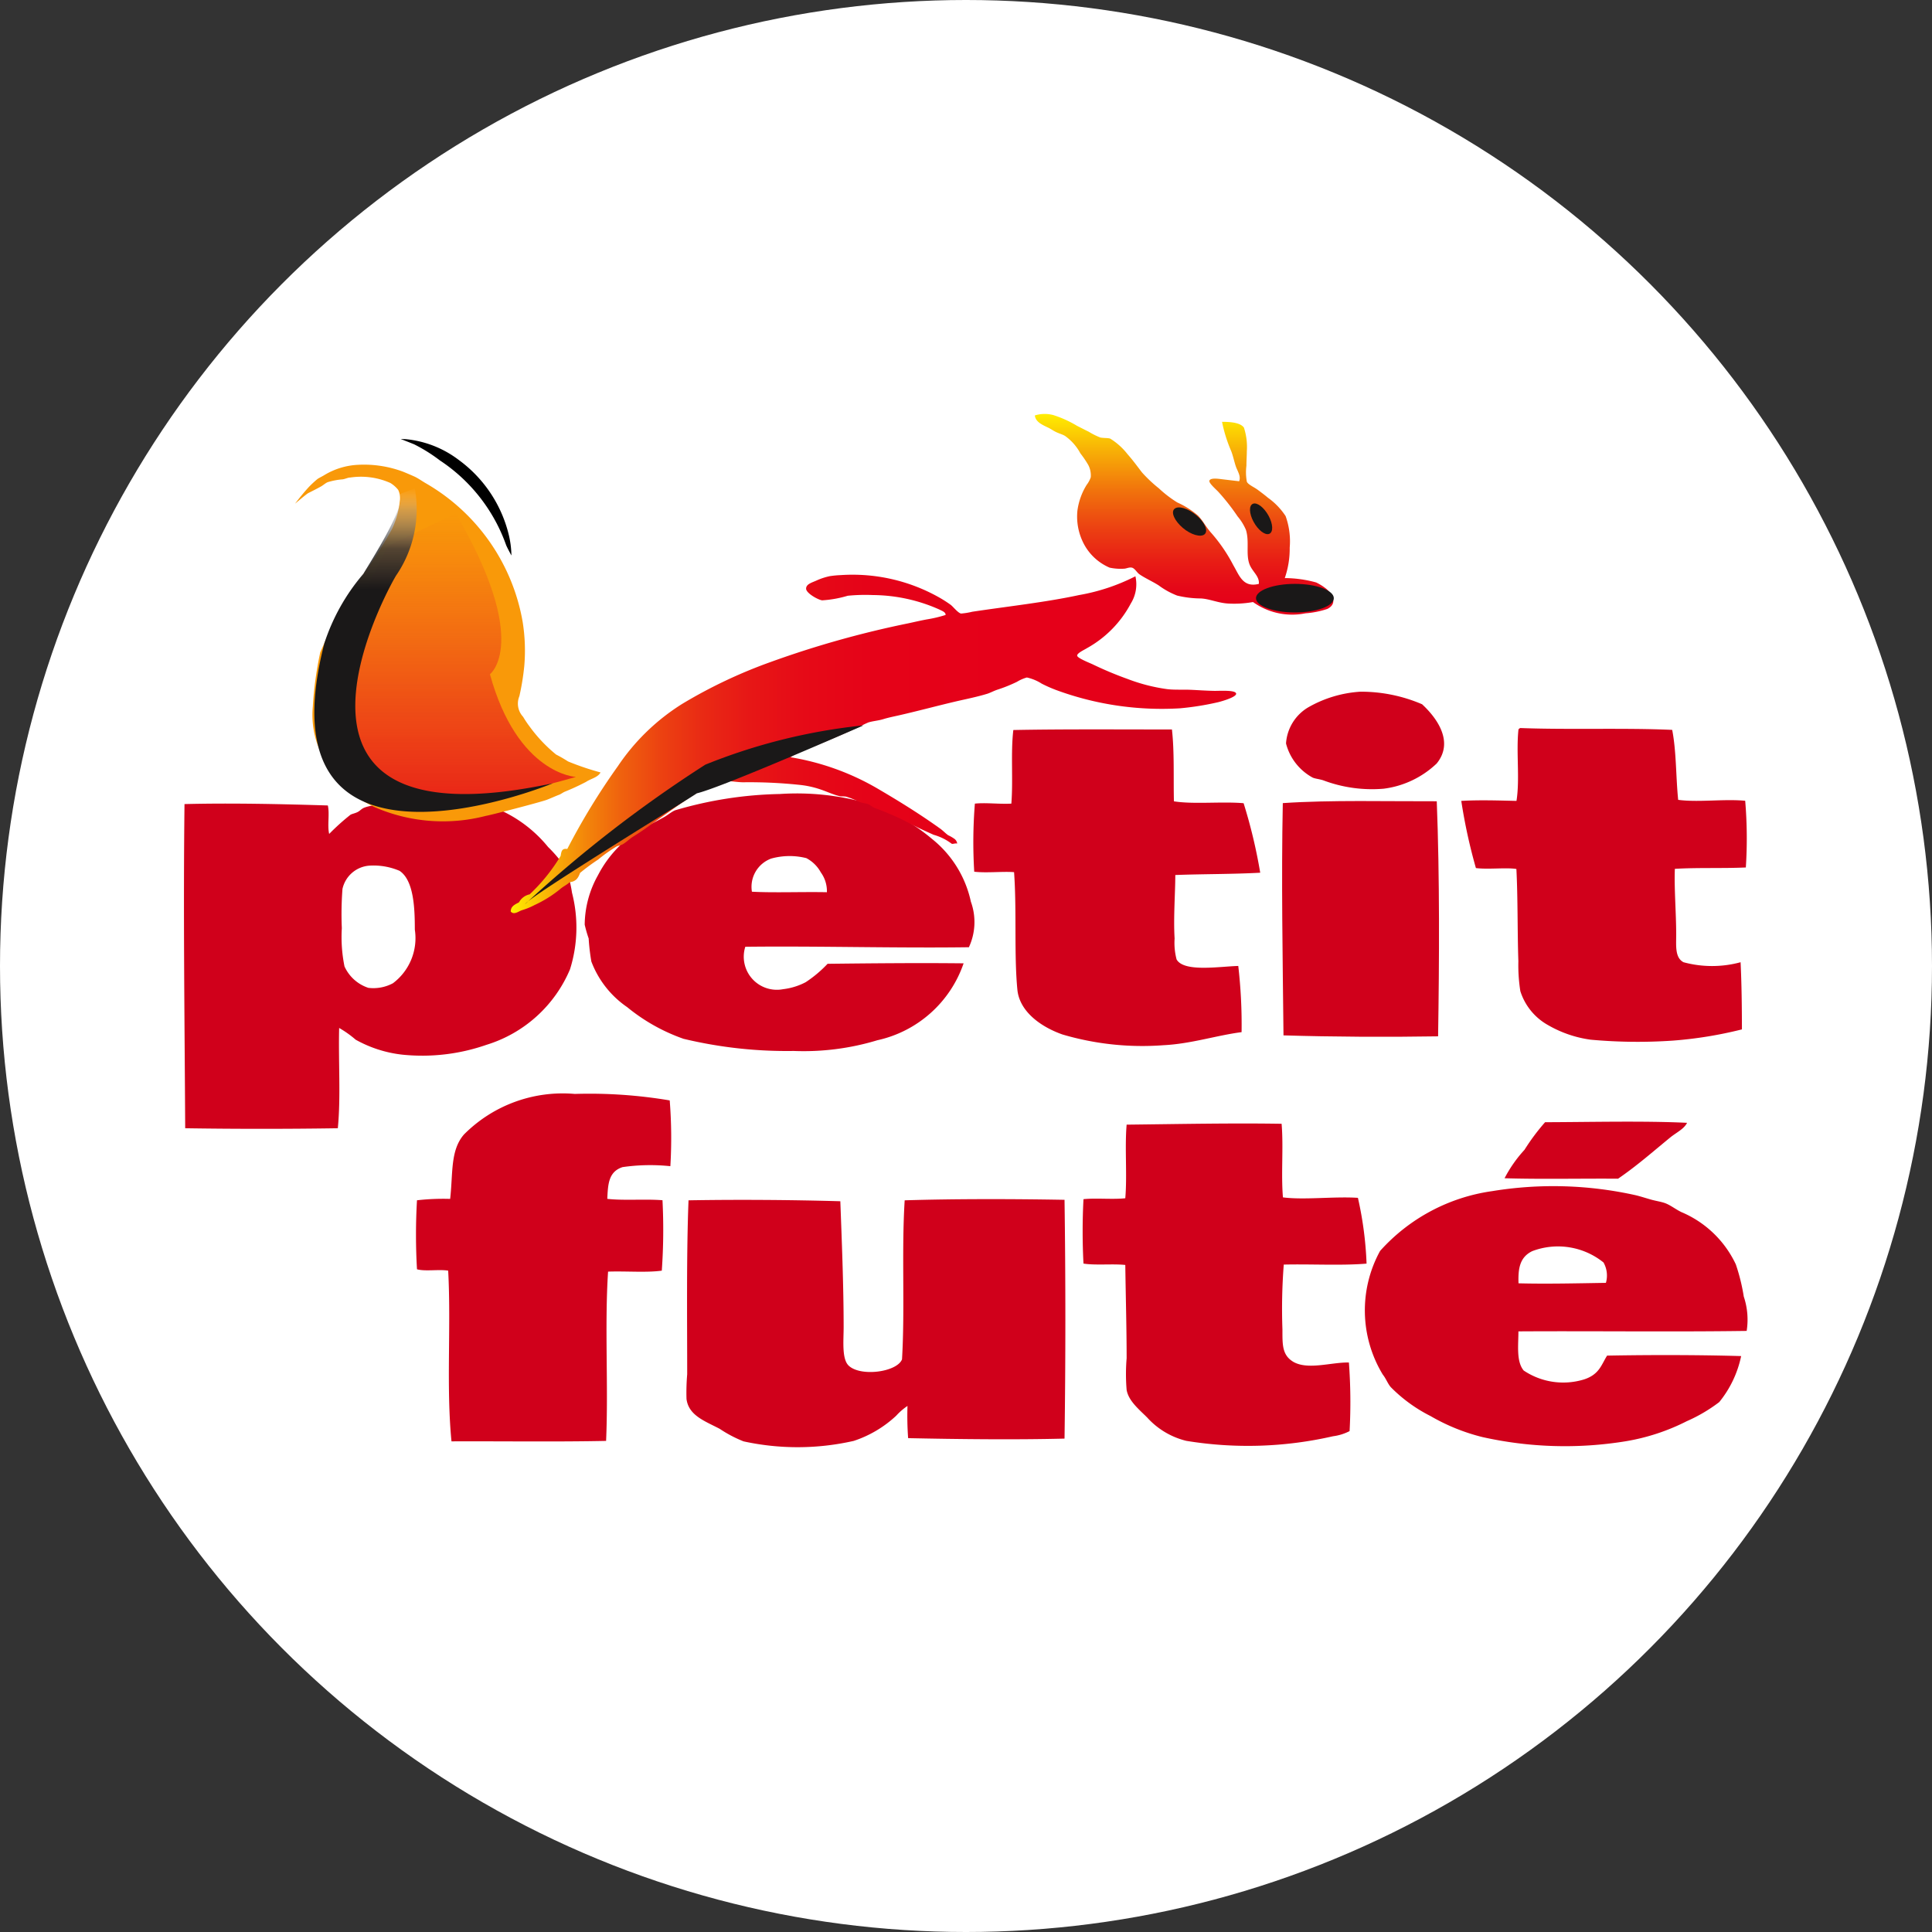
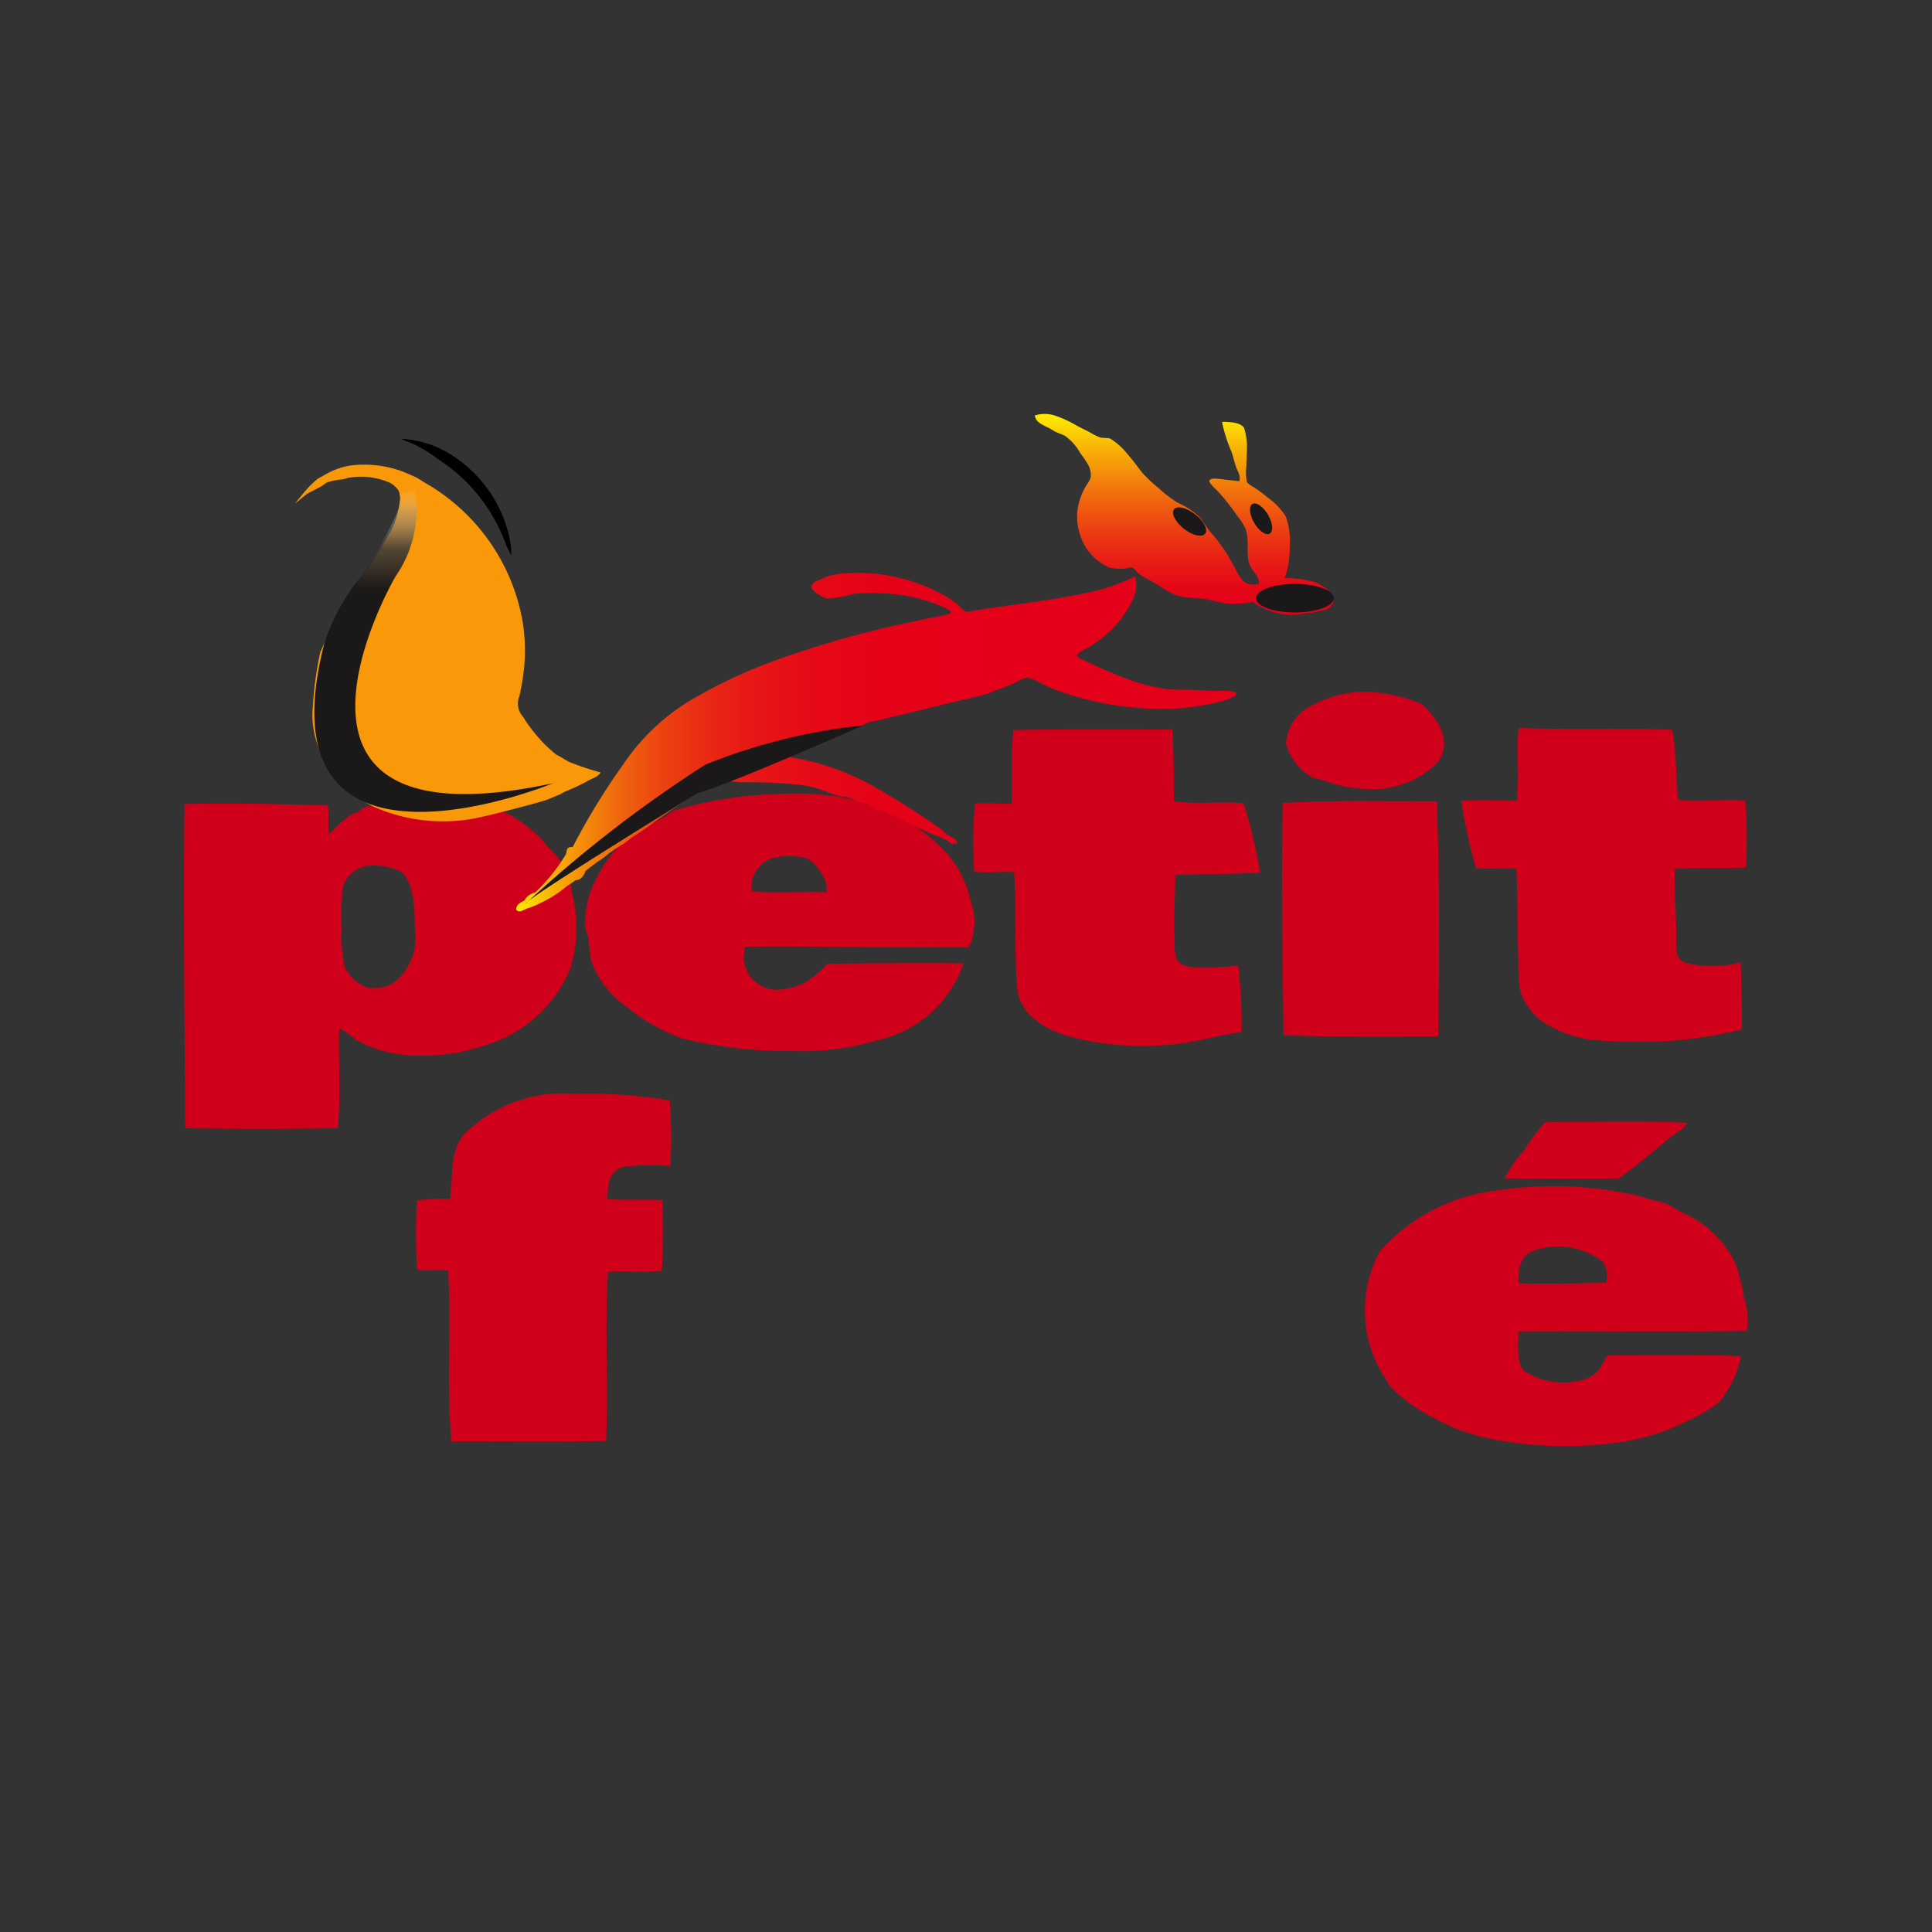
<svg xmlns="http://www.w3.org/2000/svg" id="petit-fute-rounded" width="42" height="42" viewBox="0 0 42 42">
  <rect x="0" y="0" width="42" height="42" fill="#333333" stroke="none" />
  <defs>
    <linearGradient id="linear-gradient" x1="0.5" y1="1" x2="0.5" gradientUnits="objectBoundingBox">
      <stop offset="0.048" stop-color="#e50019" />
      <stop offset="0.134" stop-color="#e50718" />
      <stop offset="0.267" stop-color="#e81d15" />
      <stop offset="0.431" stop-color="#ec4112" />
      <stop offset="0.619" stop-color="#f1730c" />
      <stop offset="0.824" stop-color="#f8b206" />
      <stop offset="1" stop-color="#fe0" />
    </linearGradient>
    <linearGradient id="linear-gradient-2" y1="0.5" x2="1" y2="0.5" gradientUnits="objectBoundingBox">
      <stop offset="0" stop-color="#fe0" />
      <stop offset="0.014" stop-color="#fddd01" />
      <stop offset="0.056" stop-color="#f8af06" />
      <stop offset="0.103" stop-color="#f3850a" />
      <stop offset="0.152" stop-color="#ef610e" />
      <stop offset="0.206" stop-color="#ec4211" />
      <stop offset="0.264" stop-color="#e92a14" />
      <stop offset="0.329" stop-color="#e71716" />
      <stop offset="0.405" stop-color="#e60a17" />
      <stop offset="0.502" stop-color="#e50218" />
      <stop offset="0.691" stop-color="#e50019" />
    </linearGradient>
    <linearGradient id="linear-gradient-3" x1="0.5" y1="1" x2="0.5" gradientUnits="objectBoundingBox">
      <stop offset="0" stop-color="#e50019" />
      <stop offset="0.149" stop-color="#e5041a" stop-opacity="0.878" />
      <stop offset="0.471" stop-color="#e6101f" stop-opacity="0.565" />
      <stop offset="0.938" stop-color="#e72426" stop-opacity="0.067" />
      <stop offset="1" stop-color="#e82727" stop-opacity="0" />
    </linearGradient>
    <linearGradient id="linear-gradient-4" x1="0.5" y1="1" x2="0.5" gradientUnits="objectBoundingBox">
      <stop offset="0.758" stop-color="#1a1818" />
      <stop offset="0.855" stop-color="#393838" stop-opacity="0.859" />
      <stop offset="0.944" stop-color="#9b9a9a" stop-opacity="0.435" />
      <stop offset="1" stop-color="#fff" stop-opacity="0" />
    </linearGradient>
  </defs>
-   <circle id="Ellipse_4057" data-name="Ellipse 4057" cx="21" cy="21" r="21" fill="#fff" />
  <g id="Groupe_74241" data-name="Groupe 74241" transform="translate(4 8.996)">
    <path id="Tracé_10816" data-name="Tracé 10816" d="M381.075,450.657c.362.336.683.84.317,1.288a2.042,2.042,0,0,1-1.154.548,3.007,3.007,0,0,1-1.313-.183c-.088-.028-.179-.035-.231-.06a1.177,1.177,0,0,1-.577-.741.988.988,0,0,1,.476-.781,2.6,2.6,0,0,1,1.14-.344A3.358,3.358,0,0,1,381.075,450.657Z" transform="translate(-354.16 -444.343)" fill="#d0001b" fill-rule="evenodd" />
    <path id="Tracé_10817" data-name="Tracé 10817" d="M432.768,461.52c1.063.04,2.25-.007,3.3.04.092.472.079,1.019.13,1.521.437.059.993-.024,1.457.02a9.726,9.726,0,0,1,.014,1.45c-.5.023-1.054,0-1.543.03-.017.421.029.954.029,1.43,0,.245-.029.5.159.6a2.369,2.369,0,0,0,1.241,0c.023.478.028.967.029,1.46a8.888,8.888,0,0,1-1.5.244,11.241,11.241,0,0,1-1.788-.02,2.532,2.532,0,0,1-.923-.315,1.29,1.29,0,0,1-.606-.74,3.588,3.588,0,0,1-.043-.649c-.022-.643-.01-1.365-.043-2.007-.219-.036-.618.014-.88-.02a11.787,11.787,0,0,1-.318-1.46c.374-.023.82-.009,1.2,0,.076-.474-.01-1.061.043-1.551A.066.066,0,0,1,432.768,461.52Z" transform="translate(-403.716 -454.689)" fill="#d0001b" fill-rule="evenodd" />
    <path id="Tracé_10818" data-name="Tracé 10818" d="M287.178,461.92c.055.492.031,1.04.043,1.562.426.069,1.045,0,1.515.041a11.328,11.328,0,0,1,.361,1.511c-.593.033-1.24.027-1.846.05,0,.389-.043.931-.015,1.379a1.407,1.407,0,0,0,.043.456c.159.283.933.153,1.341.142a11.137,11.137,0,0,1,.072,1.439c-.539.069-1.1.255-1.7.284a6.132,6.132,0,0,1-2.193-.233c-.473-.166-.935-.5-.981-.974-.074-.761-.012-1.723-.072-2.555-.246-.02-.6.022-.866-.01a10.482,10.482,0,0,1,.014-1.48c.245-.025.517.014.793,0,.041-.515-.016-1.1.043-1.6C284.847,461.91,286.084,461.921,287.178,461.92Z" transform="translate(-265.701 -455.058)" fill="#d0001b" fill-rule="evenodd" />
    <path id="Tracé_10819" data-name="Tracé 10819" d="M172.86,484.824c-1.59.022-3.277-.029-4.861-.01a.719.719,0,0,0,.822.922,1.409,1.409,0,0,0,.491-.152,2.668,2.668,0,0,0,.476-.4c.966-.011,2.009-.021,2.957-.01a2.562,2.562,0,0,1-1.875,1.672,5.518,5.518,0,0,1-1.818.233,9.636,9.636,0,0,1-2.395-.264,4.034,4.034,0,0,1-1.226-.689,2.1,2.1,0,0,1-.779-.993,4.665,4.665,0,0,1-.058-.5,2.745,2.745,0,0,1-.086-.3,2.228,2.228,0,0,1,.289-1.075,2.513,2.513,0,0,1,.461-.629,1.558,1.558,0,0,1,.433-.345c.179-.1.343-.177.534-.284.09-.049.166-.118.245-.152a8.558,8.558,0,0,1,2.279-.355,5.617,5.617,0,0,1,1.947.213,4.153,4.153,0,0,1,1.37.77,2.387,2.387,0,0,1,.837,1.358A1.3,1.3,0,0,1,172.86,484.824Zm-3.217-1.623a.762.762,0,0,0-.317-.314,1.49,1.49,0,0,0-.765.01.654.654,0,0,0-.418.72c.481.026,1.085,0,1.63.011A.692.692,0,0,0,169.643,483.2Z" transform="translate(-155.797 -473.228)" fill="#d0001b" fill-rule="evenodd" />
    <g id="Groupe_3552" data-name="Groupe 3552" transform="translate(5.039 14.78)">
      <path id="Tracé_10820" data-name="Tracé 10820" d="M118.619,573.009a10.329,10.329,0,0,1,.014,1.43,4.206,4.206,0,0,0-1.039.02c-.308.1-.317.377-.332.69.354.041.825,0,1.2.03a12.673,12.673,0,0,1-.015,1.531c-.333.046-.787.007-1.168.021-.077,1.183.009,2.48-.043,3.68-1.083.023-2.3.005-3.361.01-.117-1.193-.006-2.492-.072-3.711-.192-.033-.508.02-.678-.03a13.018,13.018,0,0,1,0-1.5,5.028,5.028,0,0,1,.721-.03c.064-.564,0-1.053.3-1.4a3.026,3.026,0,0,1,2.409-.882A10.482,10.482,0,0,1,118.619,573.009Z" transform="translate(-113.099 -572.863)" fill="#d0001b" fill-rule="evenodd" />
      <path id="Tracé_10821" data-name="Tracé 10821" d="M448.607,581.41c-.063.133-.238.215-.361.315-.367.3-.729.62-1.139.9-.817-.006-1.673.014-2.467-.01a2.841,2.841,0,0,1,.433-.618,4.643,4.643,0,0,1,.448-.6C446.517,581.394,447.674,581.365,448.607,581.41Z" transform="translate(-420.971 -580.777)" fill="#d0001b" fill-rule="evenodd" />
-       <path id="Tracé_10822" data-name="Tracé 10822" d="M320.4,581.94c.043.511-.014,1.091.029,1.6.464.06,1.112-.024,1.63.01a7.752,7.752,0,0,1,.188,1.43c-.544.046-1.211.007-1.8.021a12.411,12.411,0,0,0-.029,1.409c0,.338-.008.563.245.71.322.176.829,0,1.2.01a11.658,11.658,0,0,1,.015,1.491,1.086,1.086,0,0,1-.361.112,8.283,8.283,0,0,1-3.188.1,1.683,1.683,0,0,1-.851-.507c-.183-.182-.405-.362-.447-.6a4.131,4.131,0,0,1,0-.689c0-.66-.02-1.349-.029-2.028-.276-.029-.652.012-.909-.03a13.448,13.448,0,0,1,0-1.4c.27-.029.639.01.909-.02.043-.511-.014-1.092.029-1.6C318.128,581.947,319.3,581.922,320.4,581.94Z" transform="translate(-301.578 -581.286)" fill="#d0001b" fill-rule="evenodd" />
      <path id="Tracé_10823" data-name="Tracé 10823" d="M410.5,604.229c-1.625.023-3.313,0-4.962.01,0,.3-.049.655.115.851a1.542,1.542,0,0,0,1.313.193c.334-.109.376-.323.5-.517.952-.018,2.015-.016,2.914.01a2.335,2.335,0,0,1-.476,1,3.446,3.446,0,0,1-.707.416,4.574,4.574,0,0,1-1.328.436,8.216,8.216,0,0,1-3.116-.092,4.3,4.3,0,0,1-1.125-.456,3.288,3.288,0,0,1-.865-.629c-.068-.079-.1-.181-.174-.274a2.69,2.69,0,0,1-.058-2.687,4.024,4.024,0,0,1,2.438-1.3,8.217,8.217,0,0,1,3.131.092c.1.025.208.06.317.091s.231.048.317.081c.114.044.223.132.347.192a2.292,2.292,0,0,1,1.183,1.136,4.172,4.172,0,0,1,.173.7A1.574,1.574,0,0,1,410.5,604.229Zm-3.116-1.491a1.579,1.579,0,0,0-1.544-.244c-.281.135-.309.393-.3.7.6.016,1.289,0,1.9-.01A.575.575,0,0,0,407.386,602.738Z" transform="translate(-381.568 -599.072)" fill="#d0001b" fill-rule="evenodd" />
-       <path id="Tracé_10824" data-name="Tracé 10824" d="M203.614,604.979c.024,1.707.024,3.485,0,5.191-1.064.027-2.317.013-3.4-.01a6.678,6.678,0,0,1-.014-.7,1.326,1.326,0,0,0-.245.212,2.494,2.494,0,0,1-.924.548,5.511,5.511,0,0,1-2.395.01,2.754,2.754,0,0,1-.519-.273c-.325-.17-.675-.289-.721-.649a4.7,4.7,0,0,1,.015-.537c0-1.181-.017-2.62.029-3.781,1.08-.019,2.245-.01,3.3.02.03.812.072,1.829.072,2.737,0,.3-.044.7.115.842.267.241,1.047.132,1.154-.142.066-1.12-.012-2.34.058-3.457C201.235,604.956,202.512,604.959,203.614,604.979Z" transform="translate(-189.511 -602.672)" fill="#d0001b" fill-rule="evenodd" />
    </g>
    <path id="Tracé_10825" data-name="Tracé 10825" d="M45.892,487.668c-.019.721.038,1.494-.029,2.18-1.072.017-2.246.017-3.318,0-.013-2.38-.043-4.687-.015-7.047,1.033-.026,2.12,0,3.116.03.042.183-.014.436.029.619a4.938,4.938,0,0,1,.462-.416c.031-.02.1-.031.158-.061s.084-.075.159-.1c.1-.035.225-.048.346-.081a1.915,1.915,0,0,1,.519-.121,4.713,4.713,0,0,1,2.034.243,2.866,2.866,0,0,1,1.082.821,2.953,2.953,0,0,1,.389.466,2.86,2.86,0,0,1,.13.528,3.036,3.036,0,0,1-.043,1.663,2.893,2.893,0,0,1-1.818,1.643,4.244,4.244,0,0,1-1.832.213,2.683,2.683,0,0,1-1.01-.325A2.29,2.29,0,0,0,45.892,487.668Zm.072-3.021a7.164,7.164,0,0,0-.014.852,3.206,3.206,0,0,0,.058.831.865.865,0,0,0,.519.466.9.9,0,0,0,.534-.1,1.226,1.226,0,0,0,.476-1.166c0-.449-.018-1.069-.332-1.278a1.44,1.44,0,0,0-.664-.112A.647.647,0,0,0,45.964,484.646Z" transform="translate(-42.519 -474.317)" fill="#d0001b" fill-rule="evenodd" />
    <path id="Tracé_10826" data-name="Tracé 10826" d="M380.268,483.754c.064,1.643.055,3.455.029,5.11-1.1.018-2.287.012-3.361-.021-.017-1.668-.049-3.378-.015-5.049C377.967,483.723,379.2,483.758,380.268,483.754Z" transform="translate(-353.034 -475.331)" fill="#d0001b" fill-rule="evenodd" />
    <path id="Tracé_10827" data-name="Tracé 10827" d="M306.57,369.52c.017-.164-.134-.258-.2-.418-.089-.225,0-.5-.081-.757a1.135,1.135,0,0,0-.18-.291,4.682,4.682,0,0,0-.413-.528c-.053-.059-.222-.2-.2-.252.031-.071.228-.033.314-.024l.332.039c.044-.112-.037-.22-.072-.323s-.059-.224-.1-.331a3.147,3.147,0,0,1-.2-.638c.188,0,.4.018.476.126a1.352,1.352,0,0,1,.063.513c0,.1-.009.2-.009.315a1.146,1.146,0,0,0,.009.347c.024.062.156.117.233.174s.162.121.224.174a1.494,1.494,0,0,1,.386.4,1.624,1.624,0,0,1,.089.686,1.949,1.949,0,0,1-.107.662,2.618,2.618,0,0,1,.682.095,1.159,1.159,0,0,1,.215.134c.145.122.256.329.027.442a1.935,1.935,0,0,1-.475.095,1.459,1.459,0,0,1-1.139-.245,2.35,2.35,0,0,1-.547.032c-.216-.014-.4-.1-.584-.11a2.267,2.267,0,0,1-.52-.063,1.706,1.706,0,0,1-.4-.221c-.13-.084-.3-.158-.422-.244-.053-.038-.1-.129-.161-.142s-.12.022-.17.023a1.157,1.157,0,0,1-.314-.023,1.141,1.141,0,0,1-.6-.6,1.277,1.277,0,0,1-.1-.639,1.418,1.418,0,0,1,.2-.559.588.588,0,0,0,.09-.166.488.488,0,0,0-.054-.268,2.267,2.267,0,0,0-.171-.252,1.105,1.105,0,0,0-.332-.378c-.054-.034-.132-.054-.2-.087s-.121-.074-.18-.1c-.116-.056-.265-.12-.278-.26a.729.729,0,0,1,.4-.008,2.413,2.413,0,0,1,.52.236c.083.041.166.085.251.126a1.551,1.551,0,0,0,.252.126c.065.014.166.007.215.024a1.437,1.437,0,0,1,.377.339c.118.133.219.273.313.395a3.01,3.01,0,0,0,.368.347,2.548,2.548,0,0,0,.4.307,1.847,1.847,0,0,1,.449.284c.1.1.168.236.269.355a3.509,3.509,0,0,1,.5.725C306.145,369.334,306.223,369.607,306.57,369.52Z" transform="translate(-283.204 -365.823)" fill-rule="evenodd" fill="url(#linear-gradient)" />
    <path id="Tracé_10828" data-name="Tracé 10828" d="M108.613,373.537a2.258,2.258,0,0,1,1.149.449,2.845,2.845,0,0,1,1.086,1.608,2.087,2.087,0,0,1,.063.472s-.093-.169-.116-.228A3.677,3.677,0,0,0,109.357,374a3.516,3.516,0,0,0-.561-.351c-.06-.025-.293-.116-.293-.116Z" transform="translate(-103.793 -372.986)" fill-rule="evenodd" />
    <path id="Tracé_10829" data-name="Tracé 10829" d="M83.014,388.017c-.058.11-.211.135-.314.205a5.011,5.011,0,0,1-.458.212c-.049.02-.087.054-.135.071s-.214.091-.269.11c-.164.058-1.22.332-1.319.347a3.719,3.719,0,0,1-2.414-.19,2.808,2.808,0,0,1-.529-.323c-.13-.169-.306-.319-.431-.512a1.936,1.936,0,0,1-.386-1.348,7.725,7.725,0,0,1,.162-1.182c.028-.067.189-.423.242-.536a7.088,7.088,0,0,1,.538-.946,10.026,10.026,0,0,0,.78-1.2,1.936,1.936,0,0,0,.17-.607.416.416,0,0,0-.036-.244.652.652,0,0,0-.171-.15,1.571,1.571,0,0,0-.87-.118c-.05,0-.1.028-.162.039a1.512,1.512,0,0,0-.332.063c-.047.021-.087.059-.134.087-.093.053-.188.1-.287.15-.041.022-.285.229-.285.229a4.7,4.7,0,0,1,.3-.363,2.277,2.277,0,0,1,.188-.174c.044-.029.1-.054.153-.087a1.557,1.557,0,0,1,.718-.22,2.434,2.434,0,0,1,.969.142c.046.016.239.1.278.118.071.035.149.089.224.134a4.333,4.333,0,0,1,2.117,3.019,3.943,3.943,0,0,1,.036.954,5.315,5.315,0,0,1-.107.662.421.421,0,0,0,.081.449,2.195,2.195,0,0,0,.143.213,3.237,3.237,0,0,0,.574.607,2.991,2.991,0,0,1,.26.15A5.868,5.868,0,0,0,83.014,388.017Z" transform="translate(-73.959 -380.221)" fill="#f99909" fill-rule="evenodd" />
-     <path id="Tracé_10830" data-name="Tracé 10830" d="M155.431,414.953a.789.789,0,0,1-.1.591,2.386,2.386,0,0,1-.951.97c-.058.037-.224.111-.215.166s.279.159.341.189a7.773,7.773,0,0,0,.754.316,3.884,3.884,0,0,0,.852.22c.16.021.337.008.529.016.159.007.307.019.512.023.132,0,.447-.02.467.056s-.309.17-.386.189a6.1,6.1,0,0,1-.834.134,6.64,6.64,0,0,1-2.683-.394,2.992,2.992,0,0,1-.323-.142.989.989,0,0,0-.323-.134.854.854,0,0,0-.215.094,3.275,3.275,0,0,1-.431.173c-.079.027-.148.066-.215.087-.209.064-.433.11-.646.158-.43.1-.855.216-1.292.315-.107.024-.217.046-.323.079s-.22.039-.323.071a2.2,2.2,0,0,0-.206.1c-.35.154-.711.316-1.086.457a1.3,1.3,0,0,0-.4.2,5.527,5.527,0,0,1,1.9.686c.473.277.92.555,1.355.867.06.043.112.1.171.142a.83.83,0,0,1,.125.071.153.153,0,0,1,.072.11c-.049-.012-.1.02-.126,0a1.161,1.161,0,0,0-.386-.19c-.195-.087-.4-.181-.592-.284s-.353-.165-.565-.253c-.047-.019-.1-.034-.143-.055s-.076-.055-.117-.071c-.07-.026-.138-.027-.206-.055a1.857,1.857,0,0,0-.278-.111c-.051-.011-.109,0-.162-.016-.128-.032-.272-.1-.4-.142a2.038,2.038,0,0,0-.467-.1,10.394,10.394,0,0,0-1.211-.055c-.129,0-.3-.034-.4-.024a.775.775,0,0,0-.189.079,2.859,2.859,0,0,0-.314.118,2.713,2.713,0,0,0-.26.158c-.331.224-.651.454-.978.686-.077.054-.164.111-.251.165s-.163.136-.242.174c-.037.017-.079.021-.117.039a3.166,3.166,0,0,0-.4.284,4.19,4.19,0,0,0-.395.292c-.037.1-.084.188-.224.2-.057.055-.142.093-.207.15a2.582,2.582,0,0,1-.556.347,1.52,1.52,0,0,1-.269.111c-.08.023-.178.115-.251.031,0-.117.094-.154.179-.2a.348.348,0,0,1,.233-.174,3.913,3.913,0,0,0,.673-.836c.015-.079.015-.171.144-.15a14.684,14.684,0,0,1,1.1-1.8,4.66,4.66,0,0,1,1.4-1.355,10.763,10.763,0,0,1,1.911-.906,21.306,21.306,0,0,1,3-.844c.137-.029.274-.062.413-.087a2.8,2.8,0,0,0,.4-.095c.006-.064-.084-.091-.134-.118a3.6,3.6,0,0,0-1.445-.315,3.9,3.9,0,0,0-.547.015,2.5,2.5,0,0,1-.556.1c-.088-.01-.349-.155-.35-.253s.117-.13.215-.173a1.4,1.4,0,0,1,.3-.1,2.217,2.217,0,0,1,.243-.023,3.832,3.832,0,0,1,2.126.481,2.731,2.731,0,0,1,.26.166c.052.039.159.178.225.189a1.531,1.531,0,0,0,.242-.039c.782-.118,1.592-.205,2.324-.363A4.315,4.315,0,0,0,155.431,414.953Z" transform="translate(-134.748 -411.421)" fill-rule="evenodd" fill="url(#linear-gradient-2)" />
-     <path id="Tracé_10831" data-name="Tracé 10831" d="M94.673,402.024s-1.271-.055-1.869-2.233c0,0,.9-.676-.737-3.485-.012-.022-1.481.7-1.481.7S86.349,404.433,94.673,402.024Z" transform="translate(-86.153 -394.13)" fill-rule="evenodd" fill="url(#linear-gradient-3)" />
+     <path id="Tracé_10830" data-name="Tracé 10830" d="M155.431,414.953a.789.789,0,0,1-.1.591,2.386,2.386,0,0,1-.951.97c-.058.037-.224.111-.215.166s.279.159.341.189a7.773,7.773,0,0,0,.754.316,3.884,3.884,0,0,0,.852.22c.16.021.337.008.529.016.159.007.307.019.512.023.132,0,.447-.02.467.056s-.309.17-.386.189a6.1,6.1,0,0,1-.834.134,6.64,6.64,0,0,1-2.683-.394,2.992,2.992,0,0,1-.323-.142.989.989,0,0,0-.323-.134.854.854,0,0,0-.215.094,3.275,3.275,0,0,1-.431.173c-.079.027-.148.066-.215.087-.209.064-.433.11-.646.158-.43.1-.855.216-1.292.315-.107.024-.217.046-.323.079s-.22.039-.323.071a2.2,2.2,0,0,0-.206.1c-.35.154-.711.316-1.086.457a1.3,1.3,0,0,0-.4.2,5.527,5.527,0,0,1,1.9.686c.473.277.92.555,1.355.867.06.043.112.1.171.142a.83.83,0,0,1,.125.071.153.153,0,0,1,.072.11c-.049-.012-.1.02-.126,0a1.161,1.161,0,0,0-.386-.19c-.195-.087-.4-.181-.592-.284s-.353-.165-.565-.253c-.047-.019-.1-.034-.143-.055s-.076-.055-.117-.071c-.07-.026-.138-.027-.206-.055a1.857,1.857,0,0,0-.278-.111c-.051-.011-.109,0-.162-.016-.128-.032-.272-.1-.4-.142a2.038,2.038,0,0,0-.467-.1,10.394,10.394,0,0,0-1.211-.055c-.129,0-.3-.034-.4-.024a.775.775,0,0,0-.189.079,2.859,2.859,0,0,0-.314.118,2.713,2.713,0,0,0-.26.158c-.331.224-.651.454-.978.686-.077.054-.164.111-.251.165s-.163.136-.242.174a3.166,3.166,0,0,0-.4.284,4.19,4.19,0,0,0-.395.292c-.037.1-.084.188-.224.2-.057.055-.142.093-.207.15a2.582,2.582,0,0,1-.556.347,1.52,1.52,0,0,1-.269.111c-.08.023-.178.115-.251.031,0-.117.094-.154.179-.2a.348.348,0,0,1,.233-.174,3.913,3.913,0,0,0,.673-.836c.015-.079.015-.171.144-.15a14.684,14.684,0,0,1,1.1-1.8,4.66,4.66,0,0,1,1.4-1.355,10.763,10.763,0,0,1,1.911-.906,21.306,21.306,0,0,1,3-.844c.137-.029.274-.062.413-.087a2.8,2.8,0,0,0,.4-.095c.006-.064-.084-.091-.134-.118a3.6,3.6,0,0,0-1.445-.315,3.9,3.9,0,0,0-.547.015,2.5,2.5,0,0,1-.556.1c-.088-.01-.349-.155-.35-.253s.117-.13.215-.173a1.4,1.4,0,0,1,.3-.1,2.217,2.217,0,0,1,.243-.023,3.832,3.832,0,0,1,2.126.481,2.731,2.731,0,0,1,.26.166c.052.039.159.178.225.189a1.531,1.531,0,0,0,.242-.039c.782-.118,1.592-.205,2.324-.363A4.315,4.315,0,0,0,155.431,414.953Z" transform="translate(-134.748 -411.421)" fill-rule="evenodd" fill="url(#linear-gradient-2)" />
    <path id="Tracé_10832" data-name="Tracé 10832" d="M87.407,394.944s-6.439,2.669-4.969-3.046a4.437,4.437,0,0,1,.85-1.51c0-.022.972-1.5.787-1.732l.329-.122a2.551,2.551,0,0,1-.4,1.884C84,390.4,80.49,396.428,87.407,394.944Z" transform="translate(-79.386 -386.913)" fill-rule="evenodd" fill="url(#linear-gradient-4)" />
    <path id="Tracé_10833" data-name="Tracé 10833" d="M153.748,460.709s-3.066,1.347-3.626,1.478c0,.016-3.618,2.226-3.73,2.407a27.939,27.939,0,0,1,3.917-3.031A12.609,12.609,0,0,1,153.748,460.709Z" transform="translate(-138.976 -453.936)" fill="#1a1818" fill-rule="evenodd" />
    <path id="Tracé_10839" data-name="Tracé 10839" d="M344.372,394.915c-.082.075-.3.014-.477-.138s-.263-.336-.181-.412.295-.013.476.138S344.454,394.839,344.372,394.915Z" transform="translate(-322.183 -392.298)" fill="#1a1818" fill-rule="evenodd" />
    <path id="Tracé_10840" data-name="Tracé 10840" d="M367.549,393.79c-.089.038-.241-.078-.34-.259s-.106-.356-.016-.394.241.078.34.259S367.639,393.752,367.549,393.79Z" transform="translate(-343.956 -391.181)" fill="#1a1818" fill-rule="evenodd" />
    <path id="Tracé_10841" data-name="Tracé 10841" d="M370.654,417.942c0,.171-.378.31-.846.31s-.846-.139-.846-.31.379-.311.846-.311S370.654,417.771,370.654,417.942Z" transform="translate(-345.658 -413.934)" fill="#1a1818" fill-rule="evenodd" />
  </g>
</svg>